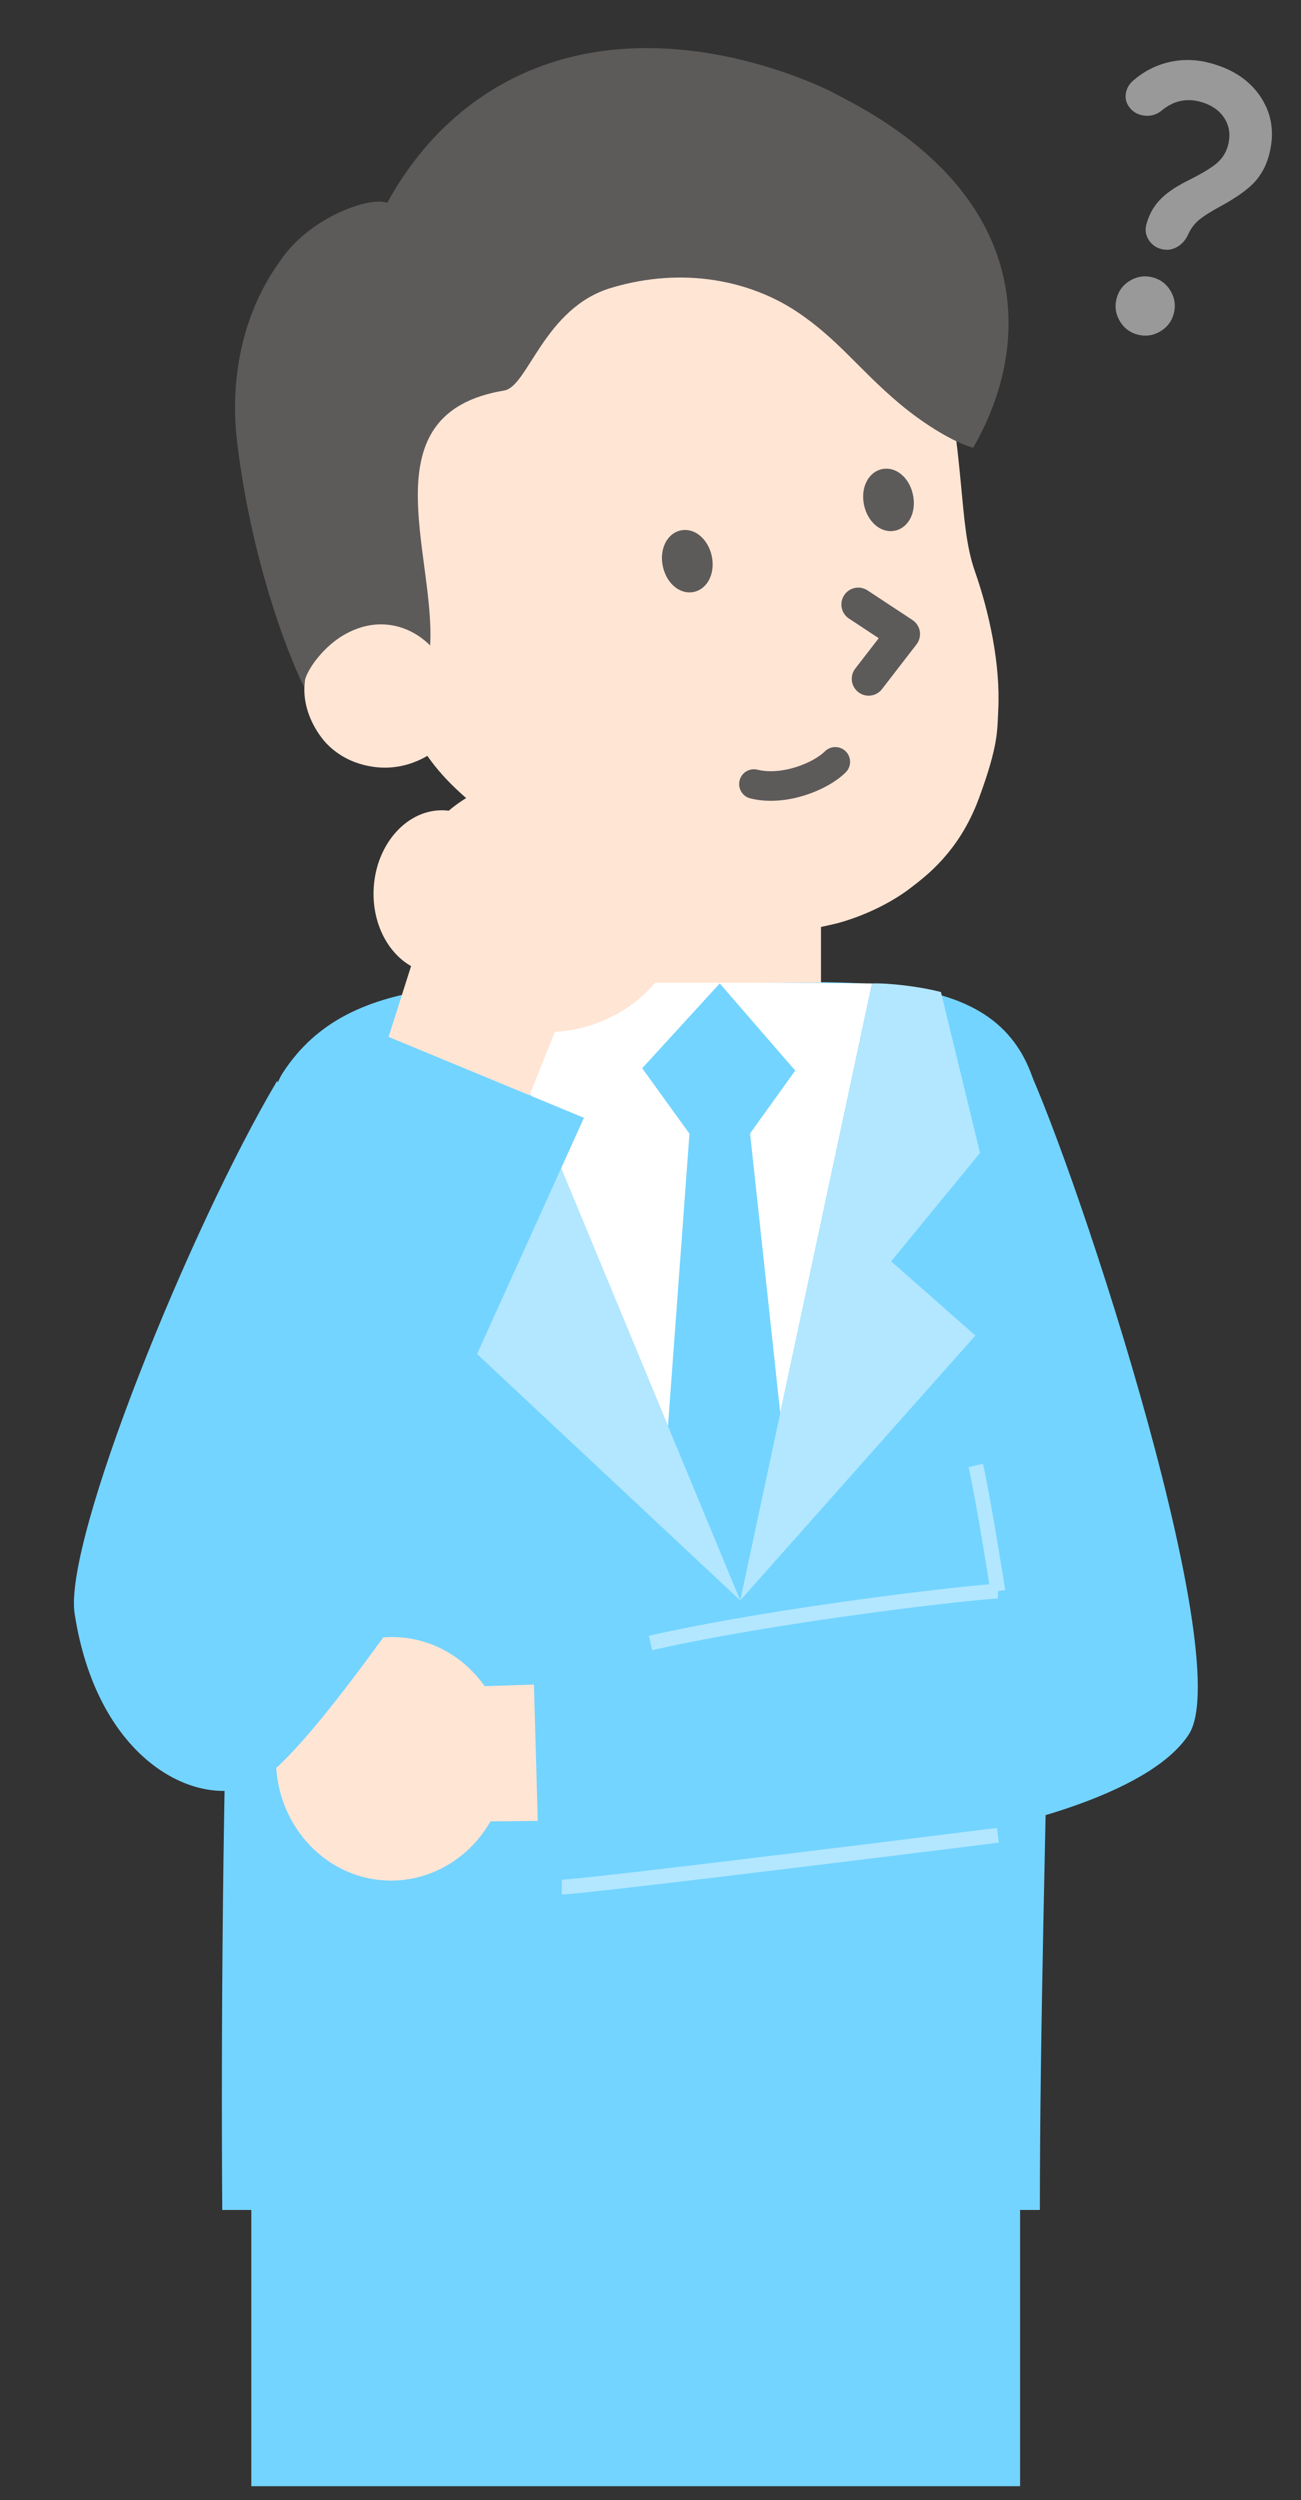
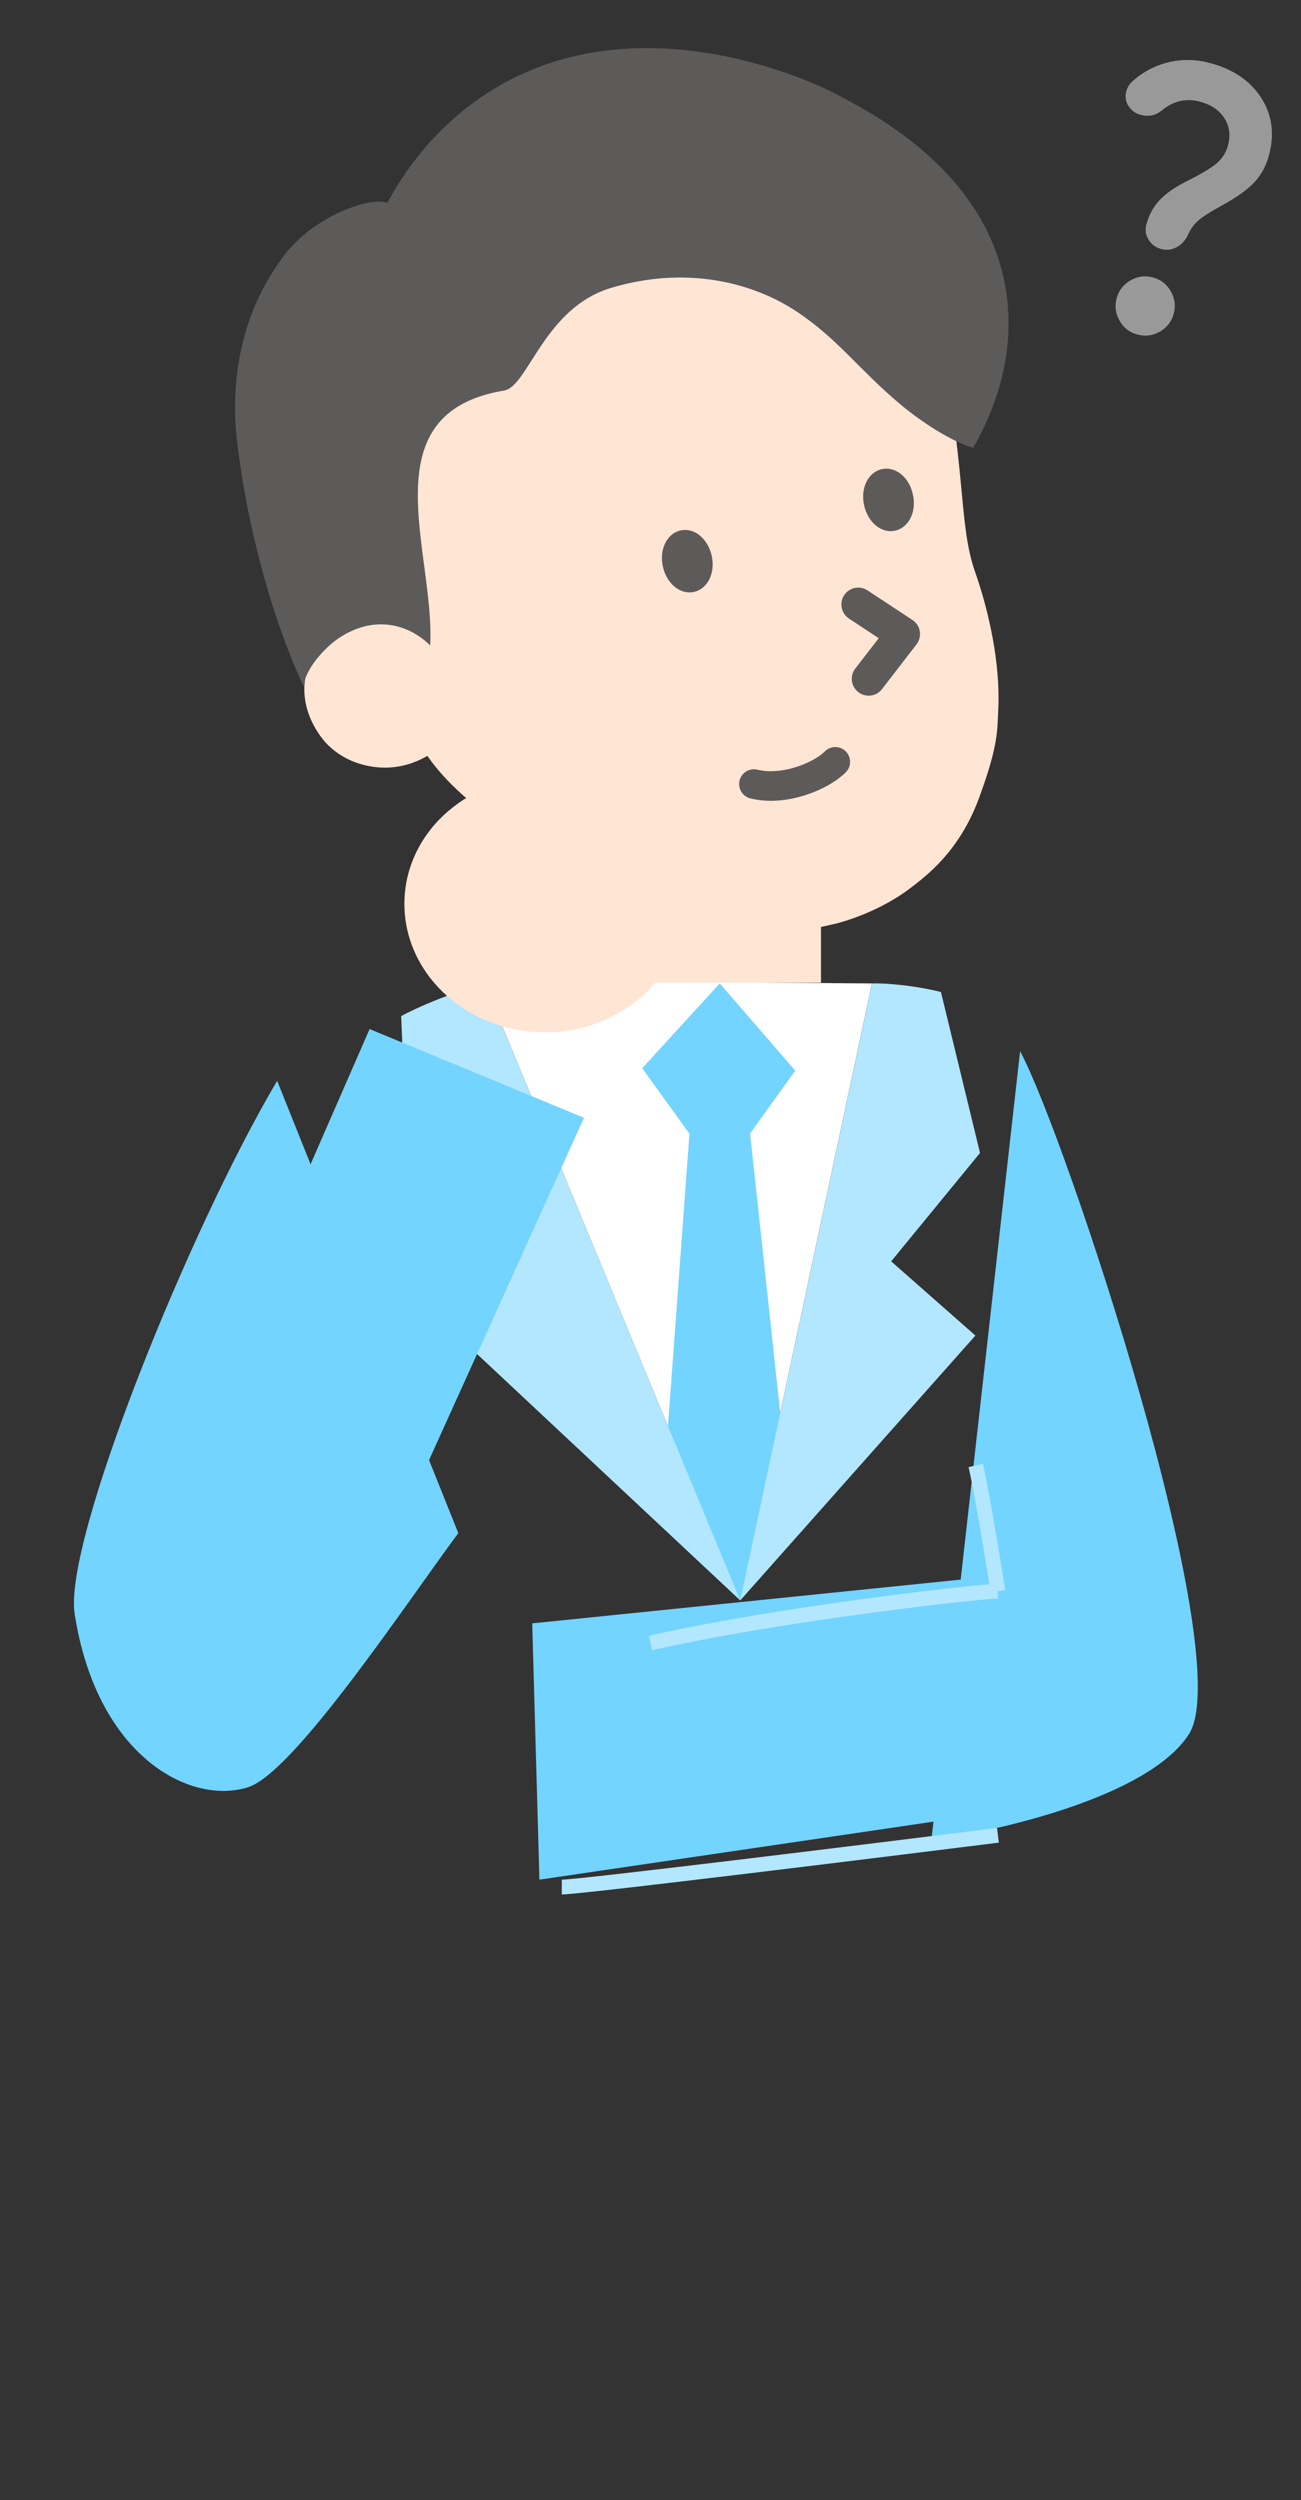
<svg xmlns="http://www.w3.org/2000/svg" width="88" height="169" viewBox="0 0 88 169" fill="none">
  <rect x="0" y="0" width="88" height="169" fill="#333333" stroke="none" />
  <path d="M83.059 9.839C83.244 9.147 83.164 8.53 82.817 7.989C82.47 7.447 81.919 7.075 81.162 6.872C80.695 6.747 80.246 6.735 79.814 6.835C79.381 6.934 78.977 7.141 78.599 7.454C78.243 7.755 77.835 7.875 77.377 7.812C76.92 7.75 76.569 7.531 76.324 7.155C76.155 6.885 76.099 6.594 76.157 6.282C76.215 5.97 76.369 5.7 76.619 5.474C77.341 4.839 78.158 4.415 79.069 4.202C79.981 3.989 80.911 4.01 81.861 4.264C83.422 4.683 84.572 5.465 85.308 6.612C86.045 7.758 86.222 9.048 85.838 10.48C85.644 11.205 85.316 11.816 84.855 12.313C84.394 12.811 83.647 13.344 82.614 13.913C81.868 14.317 81.348 14.648 81.054 14.906C80.761 15.164 80.528 15.485 80.356 15.87C80.188 16.239 79.937 16.517 79.602 16.704C79.267 16.89 78.915 16.934 78.545 16.834C78.174 16.735 77.89 16.525 77.691 16.204C77.492 15.884 77.442 15.538 77.542 15.168C77.71 14.54 78.001 14.001 78.415 13.552C78.829 13.102 79.435 12.673 80.235 12.266C81.25 11.762 81.943 11.348 82.314 11.025C82.686 10.701 82.934 10.306 83.059 9.839ZM76.943 22.617C76.412 22.475 76.008 22.164 75.731 21.684C75.454 21.204 75.387 20.699 75.529 20.168C75.671 19.636 75.983 19.232 76.462 18.955C76.942 18.678 77.447 18.611 77.979 18.753C78.51 18.896 78.914 19.207 79.191 19.686C79.468 20.166 79.535 20.672 79.393 21.203C79.251 21.734 78.939 22.138 78.46 22.415C77.98 22.692 77.475 22.759 76.943 22.617Z" fill="#999999" />
-   <path d="M19.131 72.517C23.739 65.437 33.03 66.437 47.199 66.437C59.489 66.437 69.497 65.062 70.5 76.062C72.009 92.612 70.337 124.945 70.337 149.389H15.034C14.864 126.125 15.444 78.181 19.131 72.517Z" fill="#73D4FF" />
  <path d="M63.394 22.317C65.394 31.277 64.787 35.328 65.942 38.619C66.918 41.397 67.675 44.91 67.522 47.984C67.452 49.361 67.546 50.364 66.208 53.981C64.858 57.635 62.535 59.294 61.581 60.031C60.601 60.79 58.822 61.822 56.601 62.421C54.137 62.995 53.175 63.118 50.84 63.124C47.961 63.086 43.836 62.083 40.641 60.173C38.784 59.12 36.841 58.085 34.85 56.584C31.823 54.304 30.22 52.97 28.905 51.094C28.431 51.376 27.509 51.828 26.287 51.886C25.824 51.91 23.738 51.94 22.121 50.298C21.954 50.13 20.263 48.343 20.64 45.883C20.7 45.498 20.895 44.336 21.855 43.352C23.499 41.658 25.853 42.044 26.025 42.079C27.367 42.321 27.884 40.175 28.224 40.51C23.752 29.735 28.88 20.532 38.472 16.06C46.718 12.213 57.147 14.671 63.39 22.33L63.394 22.317Z" fill="#FFE5D4" />
  <path d="M56.381 6.28C59.079 7.663 66.894 11.677 68.073 19.808C68.765 24.603 66.822 28.544 65.822 30.268C64.623 29.94 62.64 28.791 60.852 27.293C58.089 24.969 56.677 22.916 53.896 21.067C50.832 19.03 46.298 17.965 41.318 19.466C36.791 20.831 35.72 26.13 34.103 26.399C24.845 27.928 29.459 37.422 29.095 43.632C28.748 43.286 27.88 42.512 26.551 42.275C24.468 41.905 22.876 43.12 22.381 43.548C21.119 44.639 20.367 46.047 20.611 46.55C18.71 42.589 16.806 36.309 16.038 29.87C15.509 25.423 16.493 21.038 18.919 17.686C20.875 14.687 25.085 13.235 26.192 13.719C27.279 11.72 29.295 8.719 32.781 6.407C43.001 -0.352 55.408 5.771 56.386 6.273L56.381 6.28Z" fill="#5D5A5A" />
  <path d="M60.446 35.885C60.481 35.88 60.517 35.875 60.546 35.871C61.027 35.768 61.425 35.413 61.641 34.905C61.825 34.473 61.864 33.948 61.751 33.438C61.504 32.272 60.59 31.511 59.651 31.714C58.724 31.916 58.193 32.983 58.446 34.148C58.688 35.272 59.551 36.017 60.447 35.891L60.446 35.885Z" fill="#5D5A5A" />
  <path d="M46.837 40.027C46.872 40.022 46.907 40.017 46.936 40.013C47.418 39.909 47.816 39.554 48.031 39.046C48.215 38.614 48.255 38.089 48.142 37.579C48.034 37.069 47.778 36.609 47.434 36.287C47.029 35.908 46.523 35.752 46.041 35.856C45.56 35.959 45.162 36.314 44.947 36.822C44.763 37.254 44.723 37.779 44.836 38.289C45.078 39.414 45.941 40.158 46.838 40.032L46.837 40.027Z" fill="#5D5A5A" />
  <path d="M58.919 47.014C59.206 46.973 59.472 46.828 59.659 46.581L61.993 43.559C62.186 43.311 62.266 42.989 62.215 42.673C62.166 42.364 61.983 42.085 61.72 41.913L58.679 39.909C58.153 39.565 57.45 39.706 57.1 40.233C56.756 40.759 56.896 41.462 57.423 41.812L59.438 43.142L57.851 45.193C57.466 45.688 57.561 46.404 58.057 46.788C58.312 46.985 58.62 47.056 58.913 47.014L58.919 47.014Z" fill="#5D5A5A" />
  <path d="M50.996 53C53 53.5 55.5 52.5 56.5 51.5" stroke="#5D5A5A" stroke-width="2" stroke-linecap="round" />
-   <path d="M17 137.062H69V168.062H17V137.062Z" fill="#73D4FF" />
+   <path d="M17 137.062H69H17V137.062Z" fill="#73D4FF" />
  <path d="M58.98 66.478L50.066 108.186L32.776 66.478L46.51 66.389L58.98 66.478Z" fill="white" />
  <path d="M48.684 66.478L53.789 72.37L48.684 79.474L43.438 72.21L48.684 66.478Z" fill="#73D4FF" />
  <path d="M50.735 76.617H46.636L44.991 99L50.067 108.187L53.148 98.959L50.735 76.617Z" fill="#73D4FF" />
  <path d="M32.774 66.478C30.609 67.081 28.178 68.099 27.137 68.69L27.545 78.989L35.324 84.596L31.136 90.47L50.07 108.186L32.774 66.478Z" fill="#B2E7FF" />
  <path d="M58.978 66.478C60.149 66.442 62.19 66.691 63.515 67.028L63.645 67.058L66.289 77.936L60.279 85.265L65.976 90.281L50.07 108.186L58.984 66.478H58.978Z" fill="#B2E7FF" />
  <path d="M48.98 115.178C47.804 115.178 46.85 114.224 46.85 113.048C46.85 111.872 47.804 110.919 48.98 110.919C50.156 110.919 51.109 111.872 51.109 113.048C51.109 114.224 50.156 115.178 48.98 115.178Z" fill="white" />
  <path d="M37.135 56.038H55.531V66.431H37.135V56.038Z" fill="#FFE5D4" />
  <ellipse cx="36.807" cy="61.144" rx="9.454" ry="8.638" transform="rotate(1.727 36.807 61.144)" fill="#FFE5D4" />
-   <ellipse cx="29.792" cy="60.293" rx="5.523" ry="4.523" transform="rotate(93.173 29.792 60.293)" fill="#FFE5D4" />
-   <path d="M39.33 65.279L28.997 61.563L25.496 72.563L34.997 76.063L39.33 65.279Z" fill="#FFE5D4" />
  <path d="M80.415 117.236C83.801 111.991 72 76.562 69 71.062L63 124.389C67.676 123.753 77.706 121.432 80.415 117.236Z" fill="#73D4FF" />
  <path d="M39.5 75.562L25 69.562L10 103.889L23.5 110.889L39.5 75.562Z" fill="#73D4FF" />
-   <ellipse cx="26.485" cy="118.893" rx="8.232" ry="7.819" transform="rotate(-87.539 26.485 118.893)" fill="#FFE5D4" />
-   <path d="M31.557 114.019L31.36 123.141L36.458 123.087L36.164 113.873L31.557 114.019Z" fill="#FFE5D4" />
  <path d="M36 109.737L72 106.062L68.595 122.337L36.486 127.062L36 109.737Z" fill="#73D4FF" />
  <path d="M5.048 109.082C4.284 104.144 12.865 82.975 18.747 73.062L31 103.637C27.569 108.245 19.923 119.804 16.786 120.81C12.865 122.066 6.537 118.715 5.048 109.082Z" fill="#73D4FF" />
  <path d="M44 111.062C52.833 109.062 66.3 107.562 67.5 107.562" stroke="#B2E7FF" />
  <path d="M67.5 124.062C58.167 125.229 39.2 127.562 38 127.562" stroke="#B2E7FF" />
  <path d="M66 99.062C66.5 101.229 67.5 107.562 67.5 107.562" stroke="#B2E7FF" />
</svg>